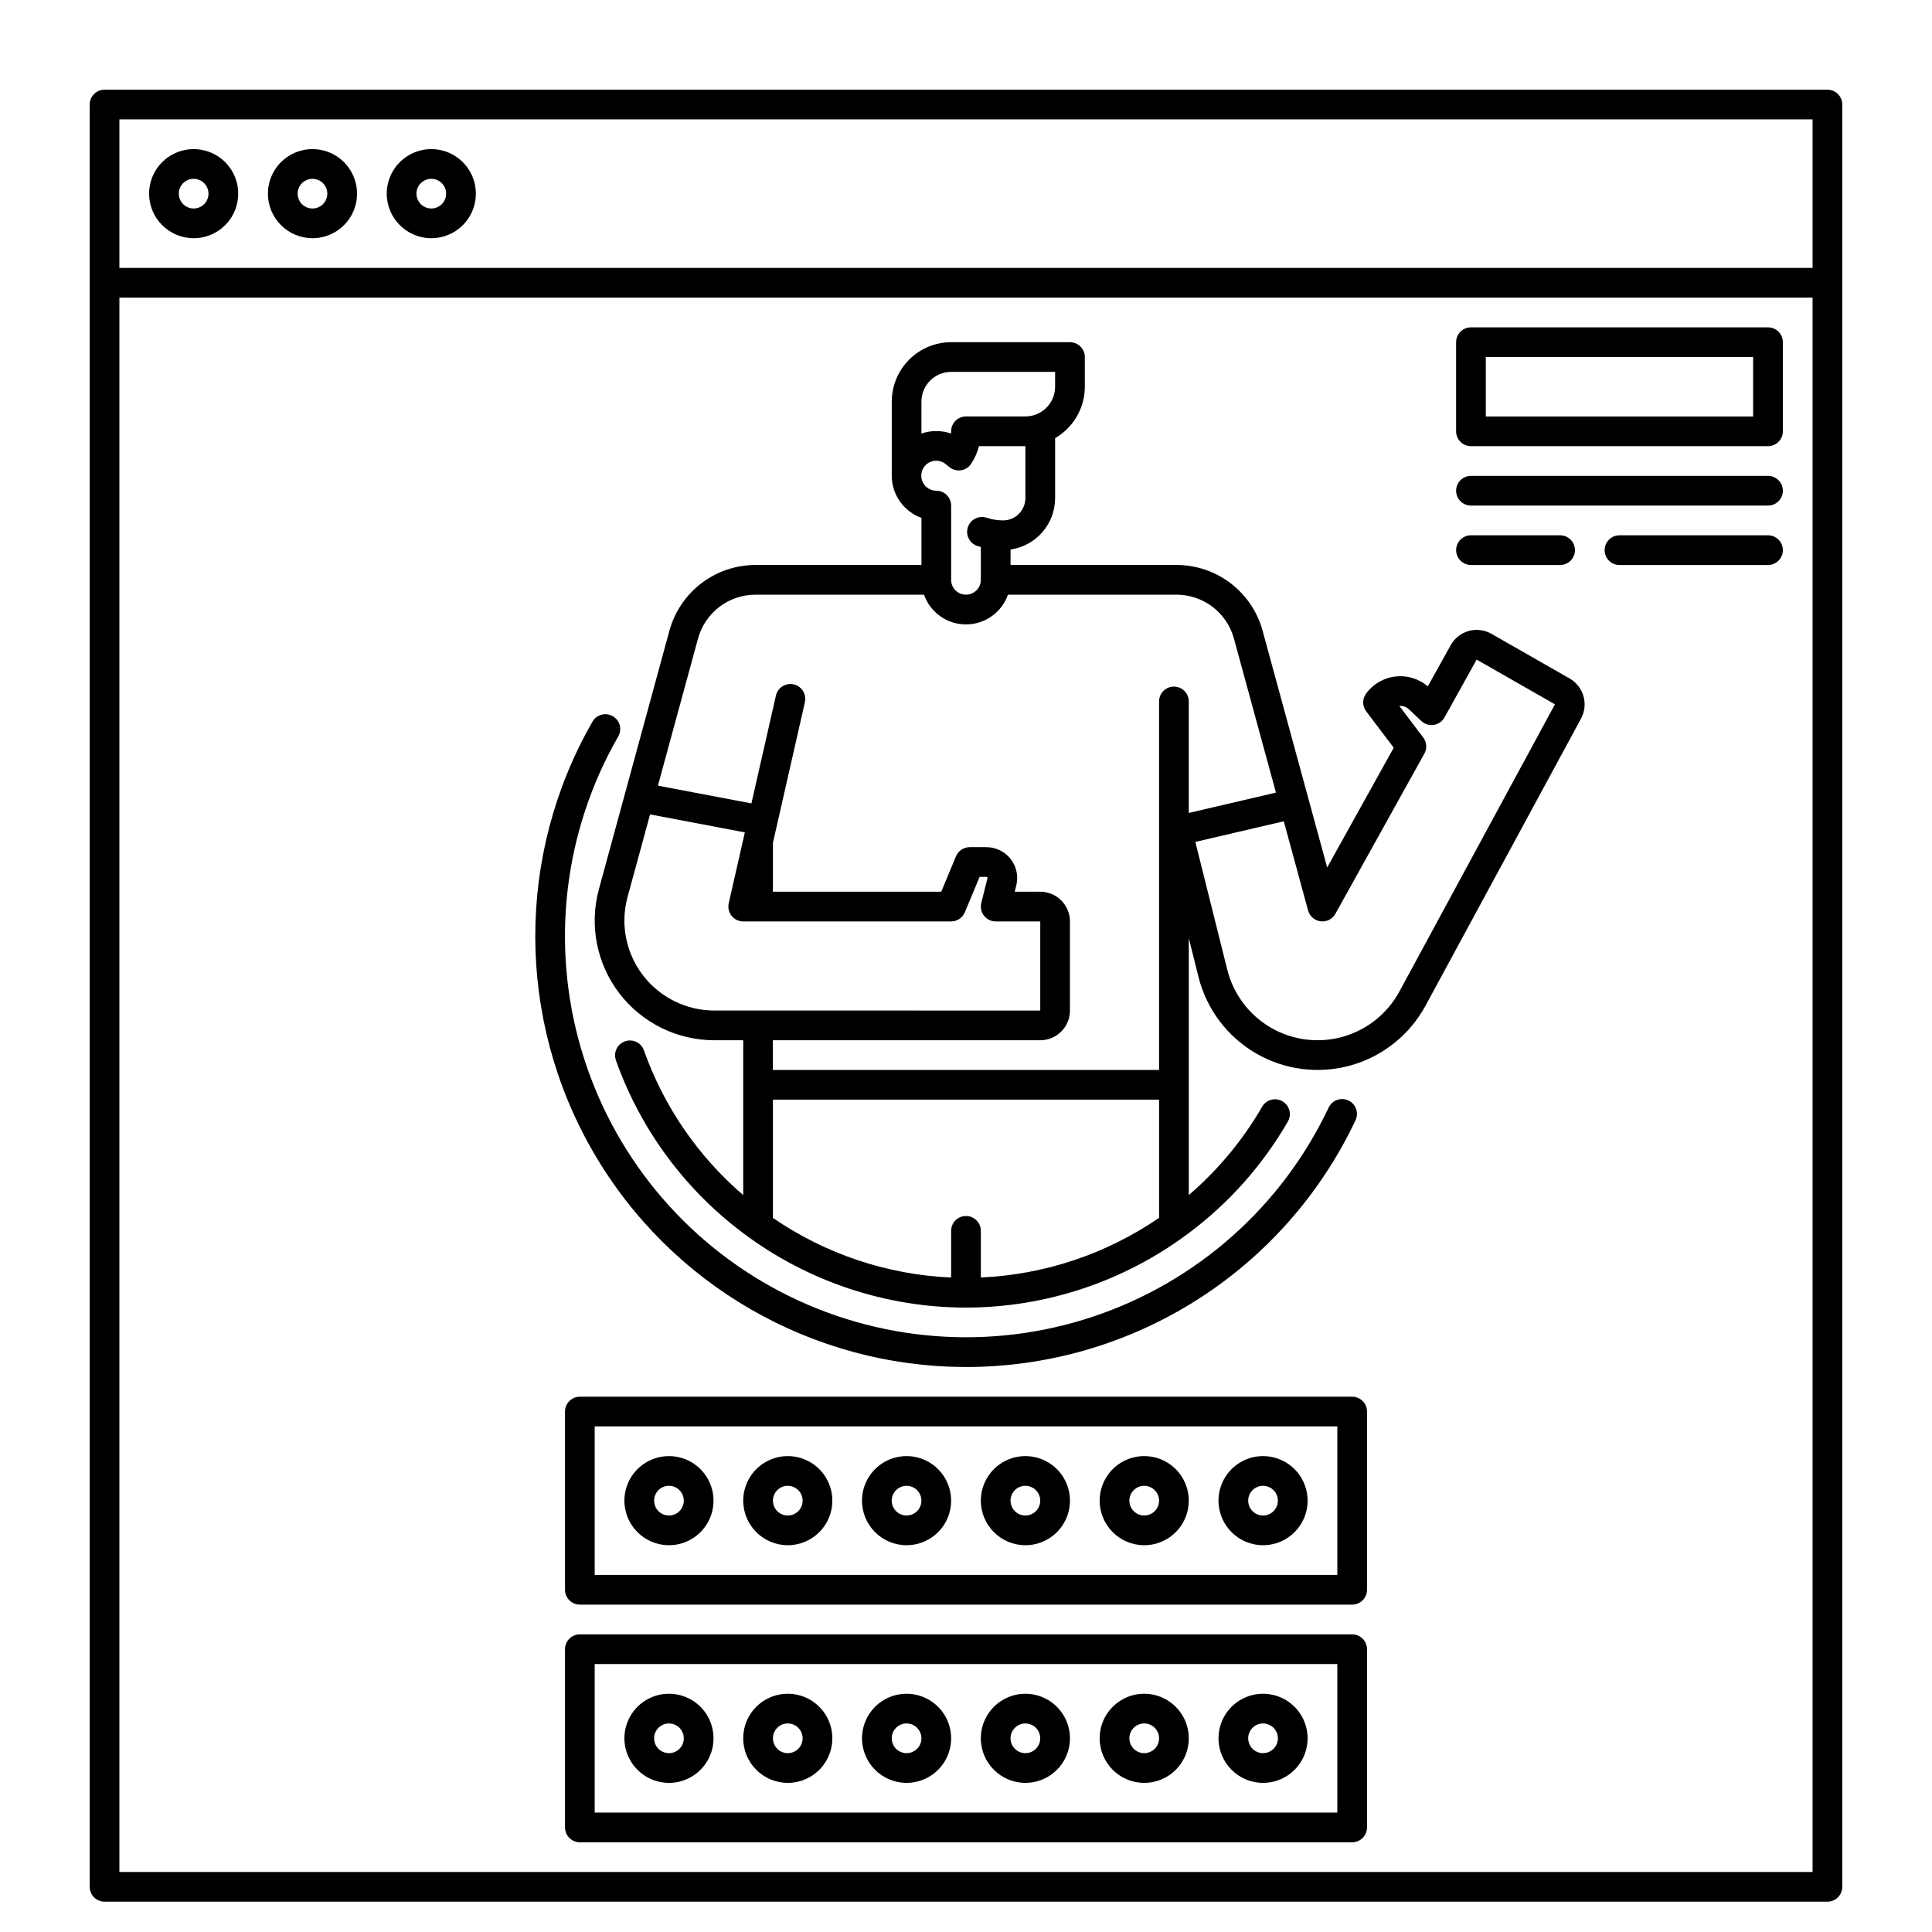
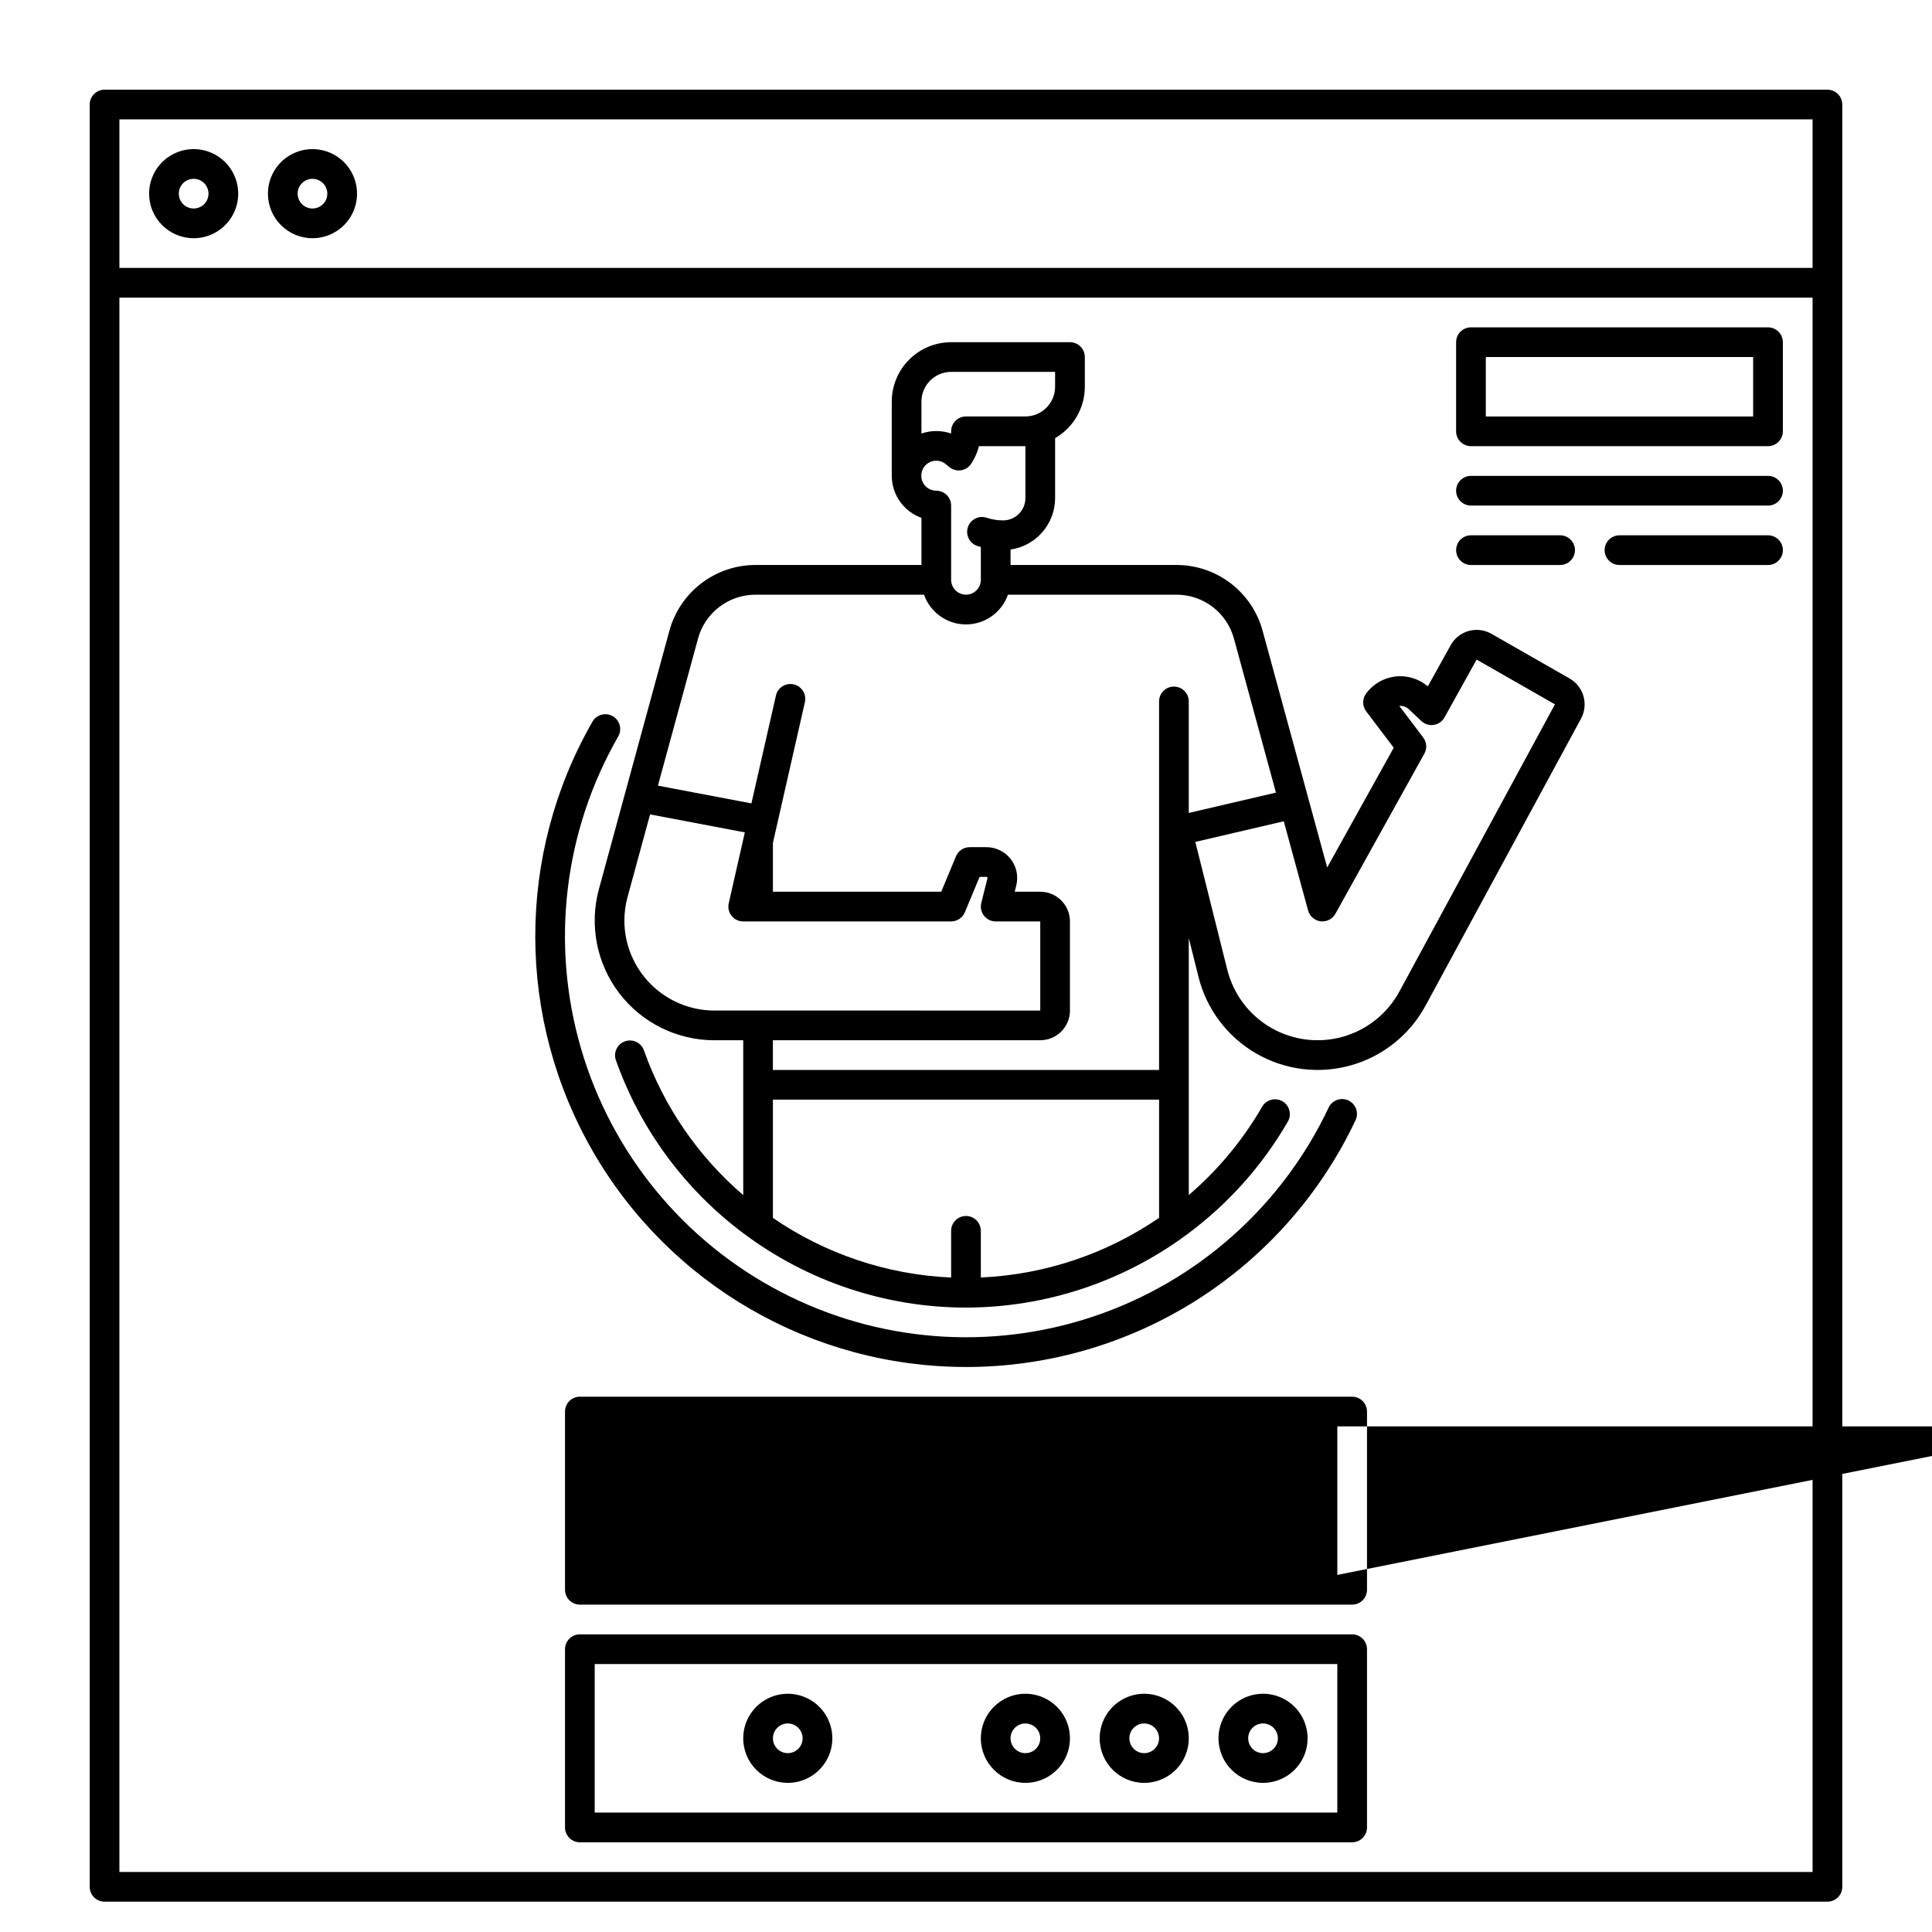
<svg xmlns="http://www.w3.org/2000/svg" fill="#000000" width="800px" height="800px" version="1.1" viewBox="144 144 512 512">
  <g>
    <path d="m628.29 167.77h-456.58c-2.176 0-3.938 1.762-3.938 3.938v472.32c0 1.043 0.414 2.047 1.152 2.781 0.738 0.738 1.738 1.156 2.785 1.156h456.58c1.043 0 2.043-0.418 2.781-1.156 0.738-0.734 1.152-1.738 1.152-2.781v-472.32c0-1.047-0.414-2.047-1.152-2.785-0.738-0.738-1.738-1.152-2.781-1.152zm-3.938 7.871v39.363h-448.71v-39.363zm-448.71 464.45v-417.21h448.71v417.21z" />
    <path d="m559.99 323.82-20.754-11.859c-1.828-1.043-3.996-1.312-6.023-0.746-2.027 0.566-3.742 1.918-4.762 3.758l-6.062 10.914h-0.004c-2.379-2.027-5.5-2.973-8.605-2.609-3.109 0.367-5.922 2.012-7.766 4.539-1.023 1.406-1.008 3.312 0.039 4.695l7.297 9.645-17.633 31.734-17.121-62.762v-0.004c-1.367-4.992-4.34-9.398-8.453-12.543-4.113-3.144-9.148-4.852-14.324-4.859h-44.012v-4.094c6.773-0.98 11.797-6.777 11.809-13.617v-15.906c4.867-2.809 7.867-8 7.875-13.617v-7.871c0-1.043-0.418-2.043-1.156-2.781-0.738-0.738-1.738-1.152-2.781-1.152h-31.488c-4.176 0.004-8.176 1.664-11.129 4.617-2.949 2.949-4.609 6.953-4.613 11.125v19.695c0.027 4.992 3.172 9.434 7.871 11.113v12.488h-44.008c-5.18 0.008-10.215 1.715-14.328 4.859-4.117 3.144-7.086 7.551-8.457 12.543l-18.684 68.5c-2.602 9.535-0.605 19.734 5.391 27.59 6 7.852 15.316 12.461 25.199 12.461h7.652v41.031c-11.973-10.266-21.047-23.488-26.316-38.352-0.727-2.047-2.977-3.121-5.023-2.394-2.051 0.727-3.125 2.973-2.398 5.023 6.481 18.266 18.219 34.203 33.738 45.812v0.047h0.062c17.016 12.762 37.711 19.668 58.98 19.68 21.254-0.035 41.934-6.938 58.945-19.68h0.094v-0.066c10.637-7.953 19.555-17.984 26.207-29.477 0.551-0.906 0.711-1.996 0.449-3.019-0.262-1.027-0.926-1.902-1.844-2.434-0.918-0.527-2.008-0.668-3.027-0.383s-1.883 0.969-2.391 1.898c-5.106 8.816-11.66 16.703-19.395 23.336v-68.094l2.574 10.297c2.133 8.531 7.629 15.836 15.234 20.25 7.606 4.414 16.676 5.559 25.141 3.176 8.465-2.383 15.602-8.09 19.793-15.82l41.223-76.105c2.008-3.766 0.676-8.445-3.016-10.582zm-171.8-73.395c0.004-4.344 3.527-7.867 7.871-7.871h27.551v3.938-0.004c-0.004 4.348-3.523 7.867-7.871 7.875h-15.742c-2.176 0-3.938 1.762-3.938 3.934 0 0.195-0.008 0.391-0.02 0.586-2.547-0.871-5.309-0.867-7.852 0.012zm3.938 15.664h-0.004c0.84-0.004 1.66 0.27 2.332 0.773l1.117 0.906c0.859 0.715 1.988 1.031 3.098 0.863 1.105-0.168 2.09-0.797 2.707-1.734 0.938-1.43 1.637-3.008 2.062-4.664h12.301v13.777c-0.004 3.258-2.644 5.898-5.902 5.902-1.48 0.004-2.953-0.234-4.356-0.703-2.062-0.684-4.293 0.43-4.981 2.492-0.684 2.062 0.43 4.293 2.492 4.981 0.309 0.098 0.625 0.184 0.938 0.27v8.707c0 2.172-1.762 3.934-3.934 3.934-2.176 0-3.938-1.762-3.938-3.934v-19.684c0-1.043-0.414-2.043-1.152-2.781-0.738-0.738-1.738-1.152-2.785-1.152-2.195 0-3.973-1.781-3.973-3.977 0-2.195 1.777-3.977 3.973-3.977zm-82.66 121.88c0-2.117 0.285-4.227 0.844-6.269l5.965-21.875 25.113 4.766-4.269 18.789c-0.266 1.168 0.016 2.391 0.762 3.328 0.746 0.934 1.879 1.48 3.074 1.48h55.105c1.59 0 3.023-0.957 3.633-2.422l3.914-9.387h1.793c0.094 0 0.18 0.043 0.234 0.113 0.055 0.07 0.074 0.164 0.055 0.254l-1.637 6.551c-0.293 1.176-0.031 2.422 0.715 3.375 0.746 0.957 1.891 1.516 3.102 1.516h11.809v23.617l-86.375-0.004c-6.32-0.004-12.379-2.519-16.848-6.988-4.465-4.465-6.981-10.523-6.988-16.844zm110.21 31.707c4.344-0.008 7.867-3.527 7.871-7.875v-23.613c-0.004-4.348-3.527-7.867-7.871-7.871h-6.766l0.414-1.66c0.609-2.441 0.062-5.027-1.488-7.008-1.547-1.984-3.922-3.141-6.438-3.141h-4.418c-1.59 0-3.023 0.953-3.637 2.422l-3.906 9.387h-44.609v-12.941l8.488-37.355c0.445-2.106-0.879-4.18-2.977-4.656-2.102-0.477-4.191 0.82-4.699 2.91l-6.508 28.633-24.781-4.703 10.637-39.008c0.914-3.328 2.894-6.266 5.637-8.363 2.746-2.094 6.102-3.231 9.555-3.238h44.695c1.656 4.723 6.117 7.883 11.121 7.883s9.461-3.16 11.117-7.883h44.695c3.453 0.008 6.809 1.145 9.551 3.238 2.742 2.098 4.723 5.035 5.637 8.363l11.141 40.852-23.102 5.391v-29.555c0-2.172-1.762-3.934-3.938-3.934-2.172 0-3.934 1.762-3.934 3.934v97.664h-102.34v-7.871zm-15.742 62.879-0.004-12.367c0-2.176-1.762-3.938-3.934-3.938-2.176 0-3.938 1.762-3.938 3.938v12.371c-16.914-0.746-33.277-6.219-47.23-15.801v-31.34h102.34v31.32c-13.961 9.578-30.32 15.055-47.234 15.812zm110.92-75.793v-0.004c-3.176 5.863-8.59 10.188-15.004 11.992-6.418 1.809-13.293 0.938-19.059-2.406-5.766-3.348-9.93-8.883-11.547-15.348l-8.469-33.879 23.438-5.469 6.445 23.641v-0.004c0.422 1.543 1.738 2.68 3.324 2.871 1.59 0.191 3.137-0.598 3.914-1.996l23.57-42.43h0.004c0.754-1.359 0.637-3.043-0.305-4.285l-6.332-8.363h0.004c0.945-0.078 1.879 0.254 2.562 0.91l3.262 3.078v0.004c0.883 0.832 2.102 1.215 3.305 1.027 1.199-0.184 2.25-0.914 2.84-1.977l8.516-15.328 20.754 11.859z" />
    <path d="m400 506.27c21.641 0.008 42.84-6.141 61.121-17.727 18.281-11.586 32.891-28.129 42.125-47.703 0.902-1.961 0.055-4.281-1.895-5.199-1.949-0.922-4.277-0.102-5.223 1.836-12.348 26.16-34.828 46.156-62.246 55.371-27.422 9.219-57.414 6.859-83.059-6.527-25.645-13.387-44.723-36.648-52.836-64.418-8.113-27.766-4.555-57.641 9.848-82.727 1.086-1.883 0.438-4.293-1.445-5.375-1.883-1.086-4.289-0.438-5.375 1.445-20.285 35.328-20.207 78.785 0.195 114.04 20.406 35.258 58.051 56.969 98.789 56.98z" />
    <path d="m502.34 577.12h-204.67c-2.176 0-3.938 1.766-3.938 3.938v47.234c0 1.043 0.414 2.043 1.152 2.781 0.738 0.738 1.738 1.152 2.785 1.152h204.67c1.043 0 2.043-0.414 2.781-1.152 0.738-0.738 1.152-1.738 1.152-2.781v-47.234c0-1.043-0.414-2.043-1.152-2.781-0.738-0.738-1.738-1.156-2.781-1.156zm-3.938 47.23-196.8 0.004v-39.359h196.8z" />
    <path d="m195.32 207.13c4.777 0 9.082-2.875 10.91-7.289 1.828-4.41 0.816-9.492-2.559-12.867-3.379-3.379-8.457-4.387-12.867-2.559-4.414 1.828-7.289 6.133-7.289 10.906 0.004 6.519 5.289 11.801 11.805 11.809zm0-15.742c1.594 0 3.027 0.957 3.637 2.43 0.609 1.469 0.273 3.164-0.852 4.289s-2.82 1.461-4.289 0.852c-1.473-0.609-2.43-2.043-2.43-3.637 0-2.172 1.762-3.934 3.934-3.934z" />
    <path d="m226.81 207.13c4.777 0 9.082-2.875 10.91-7.289 1.828-4.41 0.816-9.492-2.559-12.867-3.379-3.379-8.457-4.387-12.867-2.559-4.414 1.828-7.289 6.133-7.289 10.906 0.004 6.519 5.289 11.801 11.805 11.809zm0-15.742c1.594 0 3.027 0.957 3.637 2.43 0.609 1.469 0.273 3.164-0.852 4.289s-2.82 1.461-4.289 0.852c-1.473-0.609-2.43-2.043-2.43-3.637 0-2.172 1.762-3.934 3.934-3.934z" />
-     <path d="m258.3 207.13c4.777 0 9.082-2.875 10.91-7.289 1.828-4.41 0.816-9.492-2.559-12.867-3.379-3.379-8.457-4.387-12.867-2.559-4.414 1.828-7.293 6.133-7.293 10.906 0.008 6.519 5.293 11.801 11.809 11.809zm0-15.742c1.594 0 3.027 0.957 3.637 2.43 0.609 1.469 0.273 3.164-0.852 4.289s-2.82 1.461-4.289 0.852c-1.473-0.609-2.43-2.043-2.43-3.637 0-2.172 1.762-3.934 3.934-3.934z" />
-     <path d="m321.28 616.48c4.777 0 9.082-2.879 10.91-7.289 1.828-4.414 0.816-9.492-2.559-12.871-3.379-3.375-8.457-4.387-12.871-2.559-4.41 1.828-7.289 6.133-7.289 10.91 0.008 6.519 5.293 11.801 11.809 11.809zm0-15.742v-0.004c1.594 0 3.027 0.961 3.637 2.43 0.609 1.473 0.273 3.164-0.852 4.289s-2.82 1.465-4.289 0.855c-1.473-0.609-2.43-2.047-2.43-3.637 0-2.176 1.762-3.938 3.934-3.938z" />
    <path d="m352.77 616.48c4.777 0 9.082-2.879 10.91-7.289 1.828-4.414 0.816-9.492-2.559-12.871-3.379-3.375-8.457-4.387-12.871-2.559-4.41 1.828-7.289 6.133-7.289 10.91 0.008 6.519 5.289 11.801 11.809 11.809zm0-15.742v-0.004c1.594 0 3.027 0.961 3.637 2.43 0.609 1.473 0.273 3.164-0.852 4.289s-2.82 1.465-4.289 0.855c-1.473-0.609-2.43-2.047-2.43-3.637 0-2.176 1.762-3.938 3.934-3.938z" />
-     <path d="m384.25 616.48c4.777 0 9.082-2.879 10.91-7.289 1.828-4.414 0.816-9.492-2.559-12.871-3.379-3.375-8.457-4.387-12.871-2.559-4.41 1.828-7.289 6.133-7.289 10.91 0.008 6.519 5.289 11.801 11.809 11.809zm0-15.742v-0.004c1.594 0 3.027 0.961 3.637 2.43 0.609 1.473 0.273 3.164-0.852 4.289-1.129 1.125-2.82 1.465-4.289 0.855-1.473-0.609-2.43-2.047-2.43-3.637 0-2.176 1.762-3.938 3.934-3.938z" />
    <path d="m415.74 616.48c4.777 0 9.082-2.879 10.91-7.289 1.828-4.414 0.816-9.492-2.559-12.871-3.379-3.375-8.457-4.387-12.871-2.559-4.41 1.828-7.289 6.133-7.289 10.91 0.008 6.519 5.289 11.801 11.809 11.809zm0-15.742v-0.004c1.594 0 3.027 0.961 3.637 2.43 0.609 1.473 0.273 3.164-0.852 4.289-1.129 1.125-2.82 1.465-4.293 0.855-1.469-0.609-2.43-2.047-2.43-3.637 0-2.176 1.766-3.938 3.938-3.938z" />
    <path d="m447.23 616.48c4.777 0 9.082-2.879 10.91-7.289 1.828-4.414 0.816-9.492-2.559-12.871-3.379-3.375-8.457-4.387-12.871-2.559-4.41 1.828-7.289 6.133-7.289 10.91 0.008 6.519 5.289 11.801 11.809 11.809zm0-15.742v-0.004c1.594 0 3.027 0.961 3.637 2.43 0.609 1.473 0.273 3.164-0.852 4.289-1.129 1.125-2.82 1.465-4.293 0.855-1.469-0.609-2.43-2.047-2.43-3.637 0-2.176 1.766-3.938 3.938-3.938z" />
    <path d="m478.72 616.48c4.777 0 9.082-2.879 10.91-7.289 1.828-4.414 0.816-9.492-2.562-12.871-3.375-3.375-8.453-4.387-12.867-2.559-4.41 1.828-7.289 6.133-7.289 10.91 0.008 6.519 5.289 11.801 11.809 11.809zm0-15.742v-0.004c1.594 0 3.027 0.961 3.637 2.43 0.609 1.473 0.273 3.164-0.855 4.289-1.125 1.125-2.816 1.465-4.289 0.855-1.469-0.609-2.43-2.047-2.43-3.637 0-2.176 1.766-3.938 3.938-3.938z" />
-     <path d="m502.34 514.14h-204.67c-2.176 0-3.938 1.762-3.938 3.934v47.234c0 1.043 0.414 2.043 1.152 2.781 0.738 0.738 1.738 1.152 2.785 1.152h204.67c1.043 0 2.043-0.414 2.781-1.152 0.738-0.738 1.152-1.738 1.152-2.781v-47.234c0-1.043-0.414-2.043-1.152-2.781-0.738-0.738-1.738-1.152-2.781-1.152zm-3.938 47.23h-196.8v-39.359h196.8z" />
-     <path d="m321.28 553.5c4.777 0 9.082-2.879 10.91-7.289 1.828-4.414 0.816-9.492-2.559-12.871-3.379-3.375-8.457-4.387-12.871-2.559-4.41 1.828-7.289 6.133-7.289 10.91 0.008 6.519 5.293 11.801 11.809 11.809zm0-15.742v-0.004c1.594 0 3.027 0.961 3.637 2.43 0.609 1.473 0.273 3.164-0.852 4.289-1.125 1.129-2.82 1.465-4.289 0.855-1.473-0.609-2.43-2.047-2.43-3.637 0-2.176 1.762-3.938 3.934-3.938z" />
-     <path d="m352.77 553.5c4.777 0 9.082-2.879 10.91-7.289 1.828-4.414 0.816-9.492-2.559-12.871-3.379-3.375-8.457-4.387-12.871-2.559-4.41 1.828-7.289 6.133-7.289 10.91 0.008 6.519 5.289 11.801 11.809 11.809zm0-15.742v-0.004c1.594 0 3.027 0.961 3.637 2.43 0.609 1.473 0.273 3.164-0.852 4.289-1.125 1.129-2.82 1.465-4.289 0.855-1.473-0.609-2.43-2.047-2.43-3.637 0-2.176 1.762-3.938 3.934-3.938z" />
+     <path d="m502.34 514.14h-204.67c-2.176 0-3.938 1.762-3.938 3.934v47.234c0 1.043 0.414 2.043 1.152 2.781 0.738 0.738 1.738 1.152 2.785 1.152h204.67c1.043 0 2.043-0.414 2.781-1.152 0.738-0.738 1.152-1.738 1.152-2.781v-47.234c0-1.043-0.414-2.043-1.152-2.781-0.738-0.738-1.738-1.152-2.781-1.152zm-3.938 47.23v-39.359h196.8z" />
    <path d="m384.25 553.5c4.777 0 9.082-2.879 10.91-7.289 1.828-4.414 0.816-9.492-2.559-12.871-3.379-3.375-8.457-4.387-12.871-2.559-4.41 1.828-7.289 6.133-7.289 10.91 0.008 6.519 5.289 11.801 11.809 11.809zm0-15.742v-0.004c1.594 0 3.027 0.961 3.637 2.43 0.609 1.473 0.273 3.164-0.852 4.289-1.129 1.129-2.82 1.465-4.289 0.855-1.473-0.609-2.43-2.047-2.43-3.637 0-2.176 1.762-3.938 3.934-3.938z" />
    <path d="m415.74 553.5c4.777 0 9.082-2.879 10.91-7.289 1.828-4.414 0.816-9.492-2.559-12.871-3.379-3.375-8.457-4.387-12.871-2.559-4.41 1.828-7.289 6.133-7.289 10.91 0.008 6.519 5.289 11.801 11.809 11.809zm0-15.742v-0.004c1.594 0 3.027 0.961 3.637 2.43 0.609 1.473 0.273 3.164-0.852 4.289-1.129 1.129-2.82 1.465-4.293 0.855-1.469-0.609-2.43-2.047-2.43-3.637 0-2.176 1.766-3.938 3.938-3.938z" />
    <path d="m447.23 553.5c4.777 0 9.082-2.879 10.91-7.289 1.828-4.414 0.816-9.492-2.559-12.871-3.379-3.375-8.457-4.387-12.871-2.559-4.41 1.828-7.289 6.133-7.289 10.91 0.008 6.519 5.289 11.801 11.809 11.809zm0-15.742v-0.004c1.594 0 3.027 0.961 3.637 2.43 0.609 1.473 0.273 3.164-0.852 4.289-1.129 1.129-2.82 1.465-4.293 0.855-1.469-0.609-2.43-2.047-2.43-3.637 0-2.176 1.766-3.938 3.938-3.938z" />
    <path d="m478.72 553.5c4.777 0 9.082-2.879 10.91-7.289 1.828-4.414 0.816-9.492-2.562-12.871-3.375-3.375-8.453-4.387-12.867-2.559-4.41 1.828-7.289 6.133-7.289 10.91 0.008 6.519 5.289 11.801 11.809 11.809zm0-15.742v-0.004c1.594 0 3.027 0.961 3.637 2.43 0.609 1.473 0.273 3.164-0.855 4.289-1.125 1.129-2.816 1.465-4.289 0.855-1.469-0.609-2.43-2.047-2.43-3.637 0-2.176 1.766-3.938 3.938-3.938z" />
    <path d="m612.54 230.75h-78.719c-2.176 0-3.938 1.762-3.938 3.938v23.617-0.004c0 1.047 0.414 2.047 1.152 2.785 0.738 0.738 1.738 1.152 2.785 1.152h78.719c1.043 0 2.047-0.414 2.785-1.152 0.738-0.738 1.152-1.738 1.152-2.785v-23.613c0-1.047-0.414-2.047-1.152-2.785-0.738-0.738-1.742-1.152-2.785-1.152zm-3.938 23.617h-70.848v-15.746h70.848z" />
    <path d="m612.54 270.11h-78.719c-2.176 0-3.938 1.762-3.938 3.938 0 2.172 1.762 3.934 3.938 3.934h78.719c2.176 0 3.938-1.762 3.938-3.934 0-2.176-1.762-3.938-3.938-3.938z" />
    <path d="m557.44 293.73c2.176 0 3.938-1.762 3.938-3.938 0-2.172-1.762-3.934-3.938-3.934h-23.613c-2.176 0-3.938 1.762-3.938 3.934 0 2.176 1.762 3.938 3.938 3.938z" />
    <path d="m612.54 285.86h-39.359c-2.176 0-3.938 1.762-3.938 3.934 0 2.176 1.762 3.938 3.938 3.938h39.359c2.176 0 3.938-1.762 3.938-3.938 0-2.172-1.762-3.934-3.938-3.934z" />
  </g>
</svg>